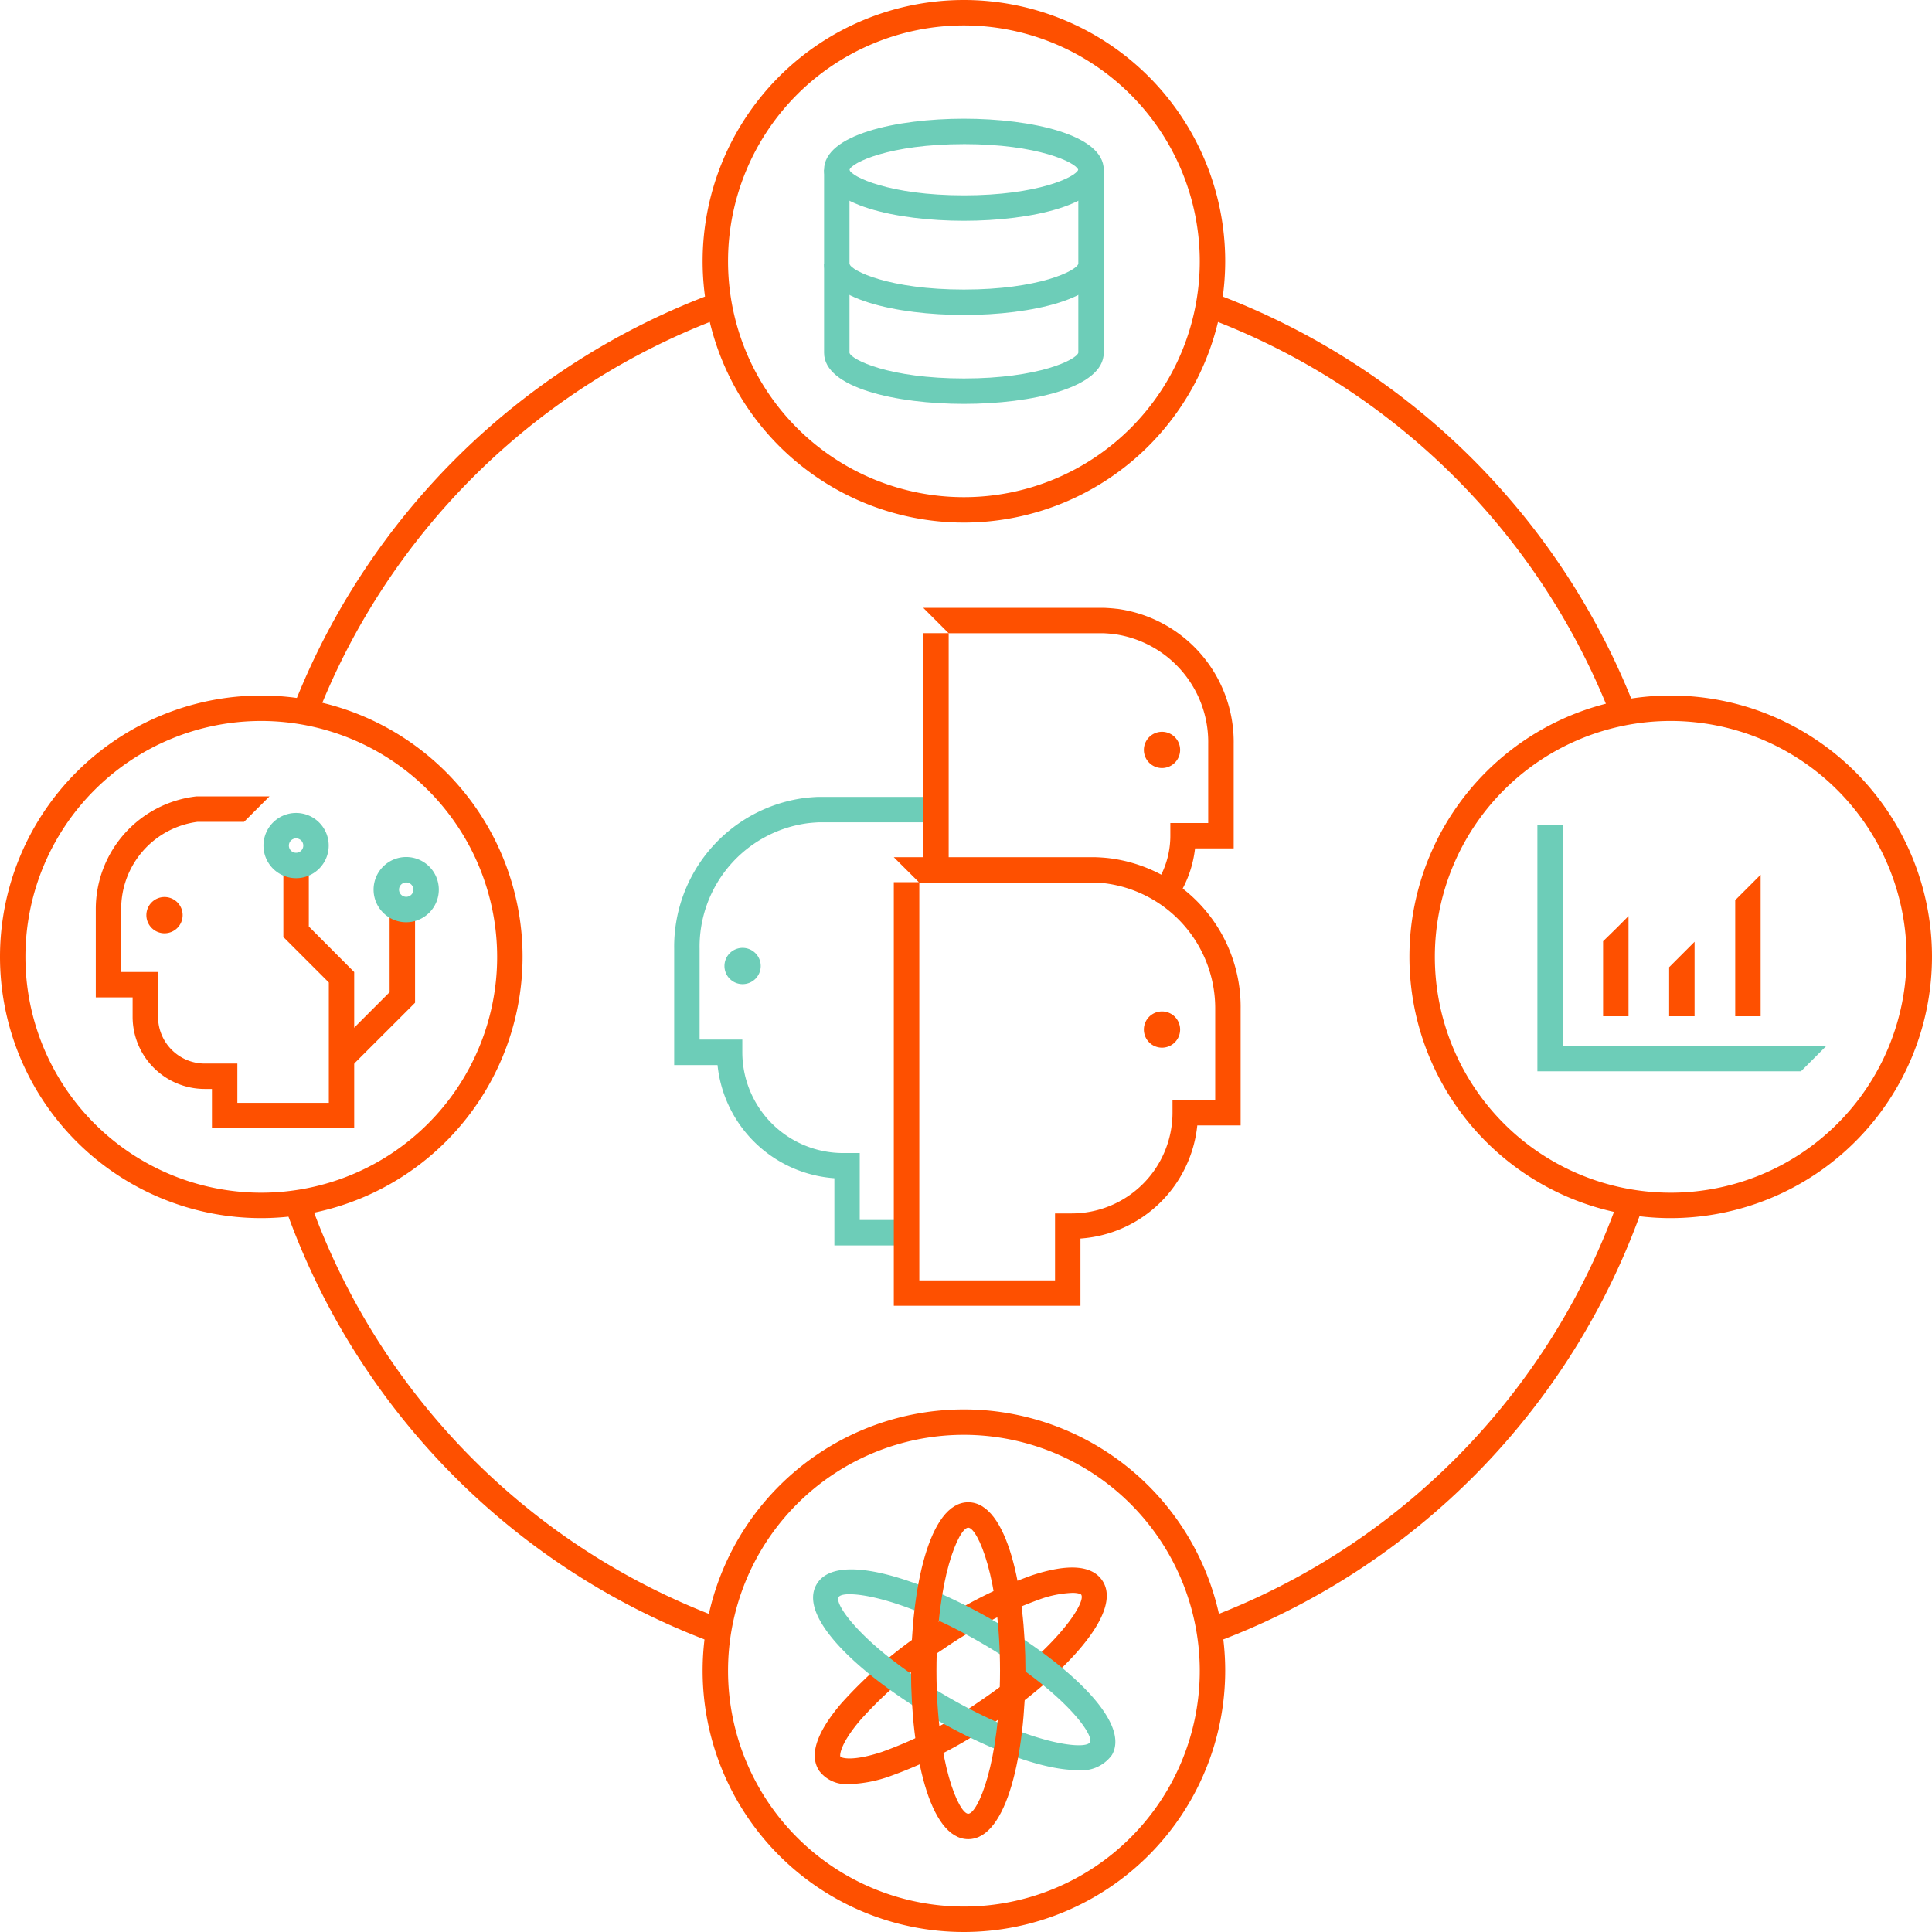
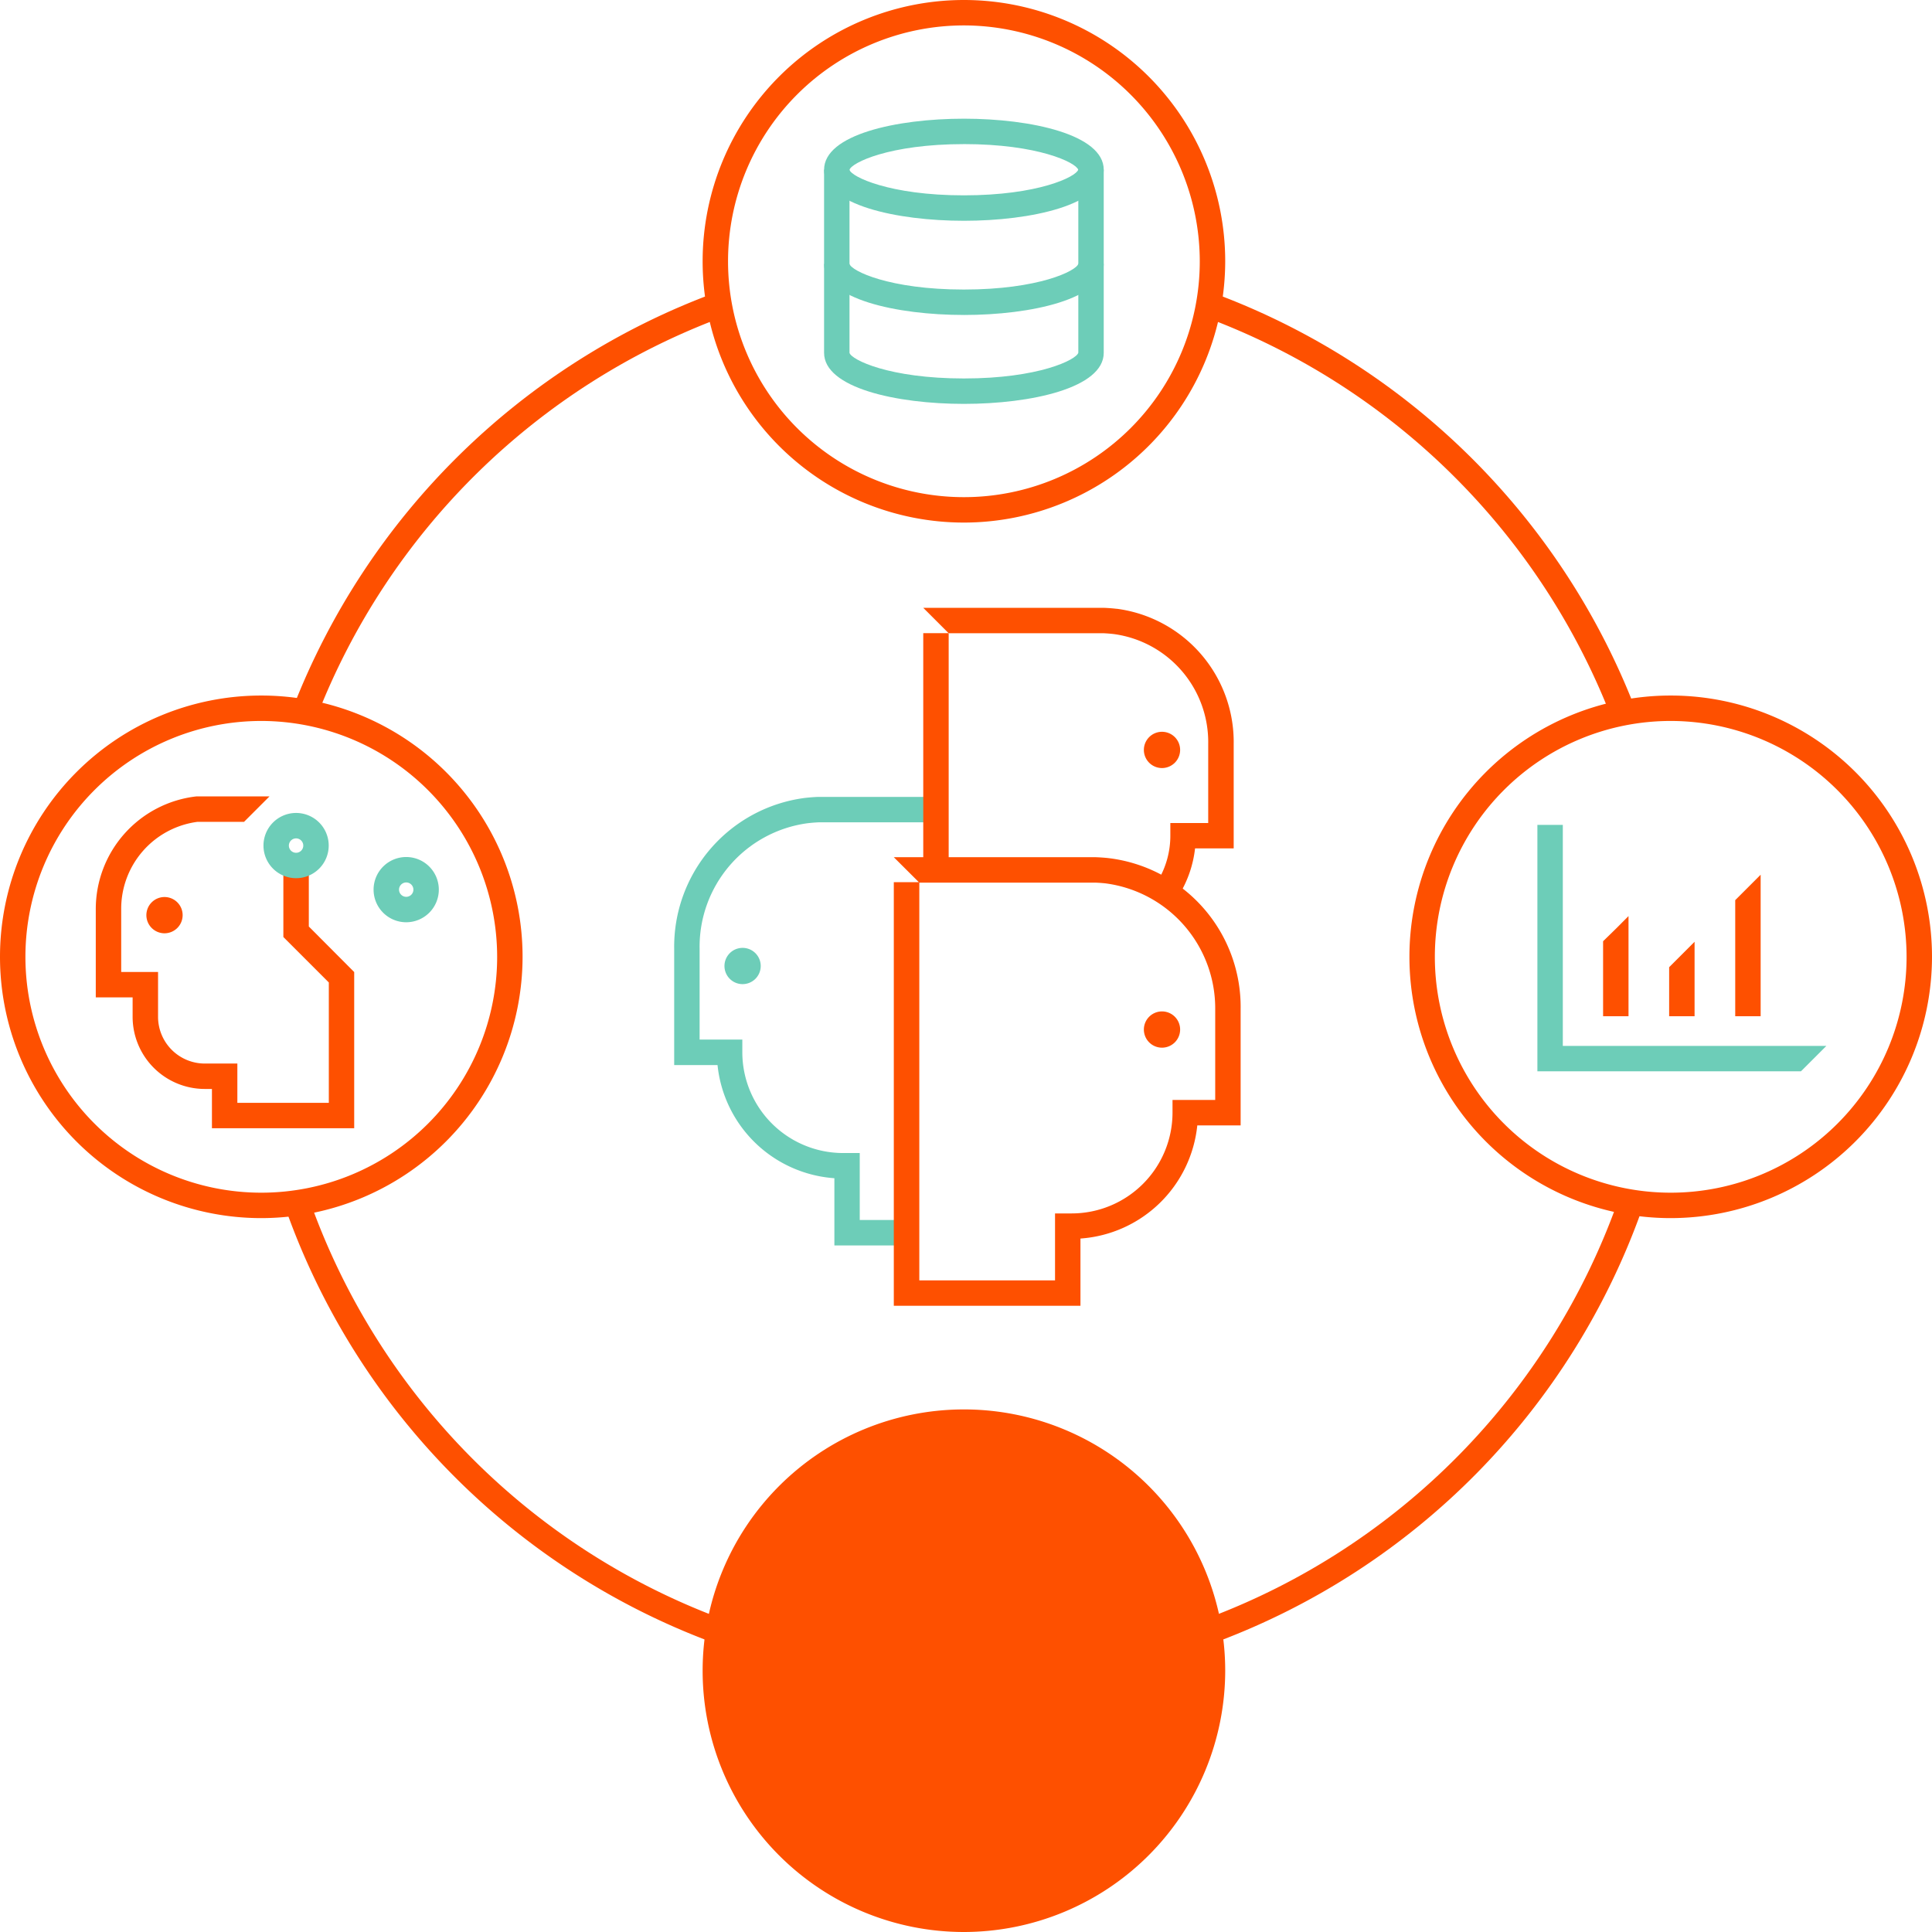
<svg xmlns="http://www.w3.org/2000/svg" id="Icon-1500_data_scientist_" data-name="Icon-1500 data scientist " width="120" height="120" viewBox="0 0 120 120">
  <defs>
    <clipPath id="clip-path">
      <rect id="Rectangle_149013" data-name="Rectangle 149013" width="120" height="120" fill="none" />
    </clipPath>
  </defs>
  <g id="Group_10976" data-name="Group 10976" clip-path="url(#clip-path)">
    <path id="Path_39900" data-name="Path 39900" d="M59.87,25.086c-4.183,0-8.685-.992-8.685-3.171V10.542h1.579V21.915c.113.431,2.471,1.592,7.106,1.592s6.993-1.161,7.106-1.6V10.542h1.579V21.915c0,2.179-4.5,3.171-8.685,3.171" fill="#6dcdb8" />
    <path id="Path_39901" data-name="Path 39901" d="M59.87,19.563c-4.183,0-8.685-.992-8.685-3.17h1.579c.113.431,2.471,1.591,7.106,1.591s6.993-1.16,7.106-1.6l1.579.01c0,2.178-4.5,3.17-8.685,3.17" fill="#6dcdb8" />
    <path id="Path_39902" data-name="Path 39902" d="M100.085,44.561a43.158,43.158,0,0,0-25.3-24.892l.546-1.482a44.742,44.742,0,0,1,26.223,25.8Z" fill="#fe5000" />
    <path id="Path_39903" data-name="Path 39903" d="M75.589,101.977l-.555-1.479a43.047,43.047,0,0,0,25.457-25.892l1.487.53a44.629,44.629,0,0,1-26.389,26.841" fill="#fe5000" />
    <path id="Path_39904" data-name="Path 39904" d="M44.152,101.978a44.623,44.623,0,0,1-26.39-26.843l1.487-.53A43.044,43.044,0,0,0,44.707,100.5Z" fill="#fe5000" />
    <path id="Path_39905" data-name="Path 39905" d="M19.669,44.526,18.2,43.954A44.74,44.74,0,0,1,44.408,18.187l.546,1.481A43.164,43.164,0,0,0,19.669,44.526" fill="#fe5000" />
    <path id="Path_39906" data-name="Path 39906" d="M59.87,32.458A16.229,16.229,0,1,1,76.1,16.229,16.247,16.247,0,0,1,59.87,32.458m0-30.879a14.65,14.65,0,1,0,14.65,14.65A14.667,14.667,0,0,0,59.87,1.579" fill="#fe5000" />
-     <path id="Path_39907" data-name="Path 39907" d="M59.87,120A16.229,16.229,0,1,1,76.1,103.77,16.248,16.248,0,0,1,59.87,120m0-30.88a14.65,14.65,0,1,0,14.65,14.65A14.667,14.667,0,0,0,59.87,89.12" fill="#fe5000" />
+     <path id="Path_39907" data-name="Path 39907" d="M59.87,120A16.229,16.229,0,1,1,76.1,103.77,16.248,16.248,0,0,1,59.87,120m0-30.88A14.667,14.667,0,0,0,59.87,89.12" fill="#fe5000" />
    <path id="Path_39908" data-name="Path 39908" d="M103.771,75.659A16.229,16.229,0,1,1,120,59.43a16.247,16.247,0,0,1-16.229,16.229m0-30.879a14.65,14.65,0,1,0,14.65,14.65,14.667,14.667,0,0,0-14.65-14.65" fill="#fe5000" />
    <path id="Path_39909" data-name="Path 39909" d="M113.439,64.963H97.069V51.236H95.49V66.542h16.37Z" fill="#6dcdb8" />
    <path id="Path_39910" data-name="Path 39910" d="M99.571,58.458v4.661h1.579V56.9q-.779.792-1.579,1.562" fill="#fe5000" />
    <path id="Path_39911" data-name="Path 39911" d="M103.674,60.074v3.045h1.579V58.495Z" fill="#fe5000" />
    <path id="Path_39912" data-name="Path 39912" d="M107.778,55.909v7.21h1.579V54.33Z" fill="#fe5000" />
    <path id="Path_39913" data-name="Path 39913" d="M16.229,75.659A16.229,16.229,0,1,1,32.458,59.43,16.247,16.247,0,0,1,16.229,75.659m0-30.879a14.65,14.65,0,1,0,14.65,14.65,14.667,14.667,0,0,0-14.65-14.65" fill="#fe5000" />
    <path id="Path_39914" data-name="Path 39914" d="M19.181,57.547V53.062H17.6V58.2l2.824,2.824V68.5H14.743V66.059H12.717a2.905,2.905,0,0,1-2.9-2.9V60.371H7.528V56.5a5.446,5.446,0,0,1,4.744-5.455h2.887l1.579-1.579-4.541,0A7.045,7.045,0,0,0,5.949,56.5V61.95H8.237v1.207a4.485,4.485,0,0,0,4.48,4.48h.447v2.439H22v-9.7Z" fill="#fe5000" />
-     <path id="Path_39915" data-name="Path 39915" d="M21.939,66.121l-1.116-1.116L24.2,61.626V56.082H25.78v6.2Z" fill="#fe5000" />
    <path id="Path_39916" data-name="Path 39916" d="M18.392,54.546a2.026,2.026,0,1,1,2.025-2.026,2.027,2.027,0,0,1-2.025,2.026m0-2.472a.447.447,0,1,0,.445.446.447.447,0,0,0-.445-.446" fill="#6dcdb8" />
    <path id="Path_39917" data-name="Path 39917" d="M25.231,57.283a2.026,2.026,0,1,1,2.025-2.026,2.027,2.027,0,0,1-2.025,2.026m0-2.472a.446.446,0,1,0,.446.446.446.446,0,0,0-.446-.446" fill="#6dcdb8" />
    <path id="Path_39918" data-name="Path 39918" d="M56.305,77.358h-4.48V73.181a7.852,7.852,0,0,1-7.258-7.028H41.875V58.935a9.317,9.317,0,0,1,8.1-9.372c.275-.032.558-.055.85-.067h6.547v1.579H50.863c-.219.01-.463.029-.7.057a7.74,7.74,0,0,0-6.709,7.8v5.639h2.653v.789a6.264,6.264,0,0,0,6.258,6.257H53.4v4.159h2.9Z" fill="#6dcdb8" />
    <path id="Path_39919" data-name="Path 39919" d="M52.765,110.807A2.1,2.1,0,0,1,50.89,110c-.645-.959-.193-2.364,1.344-4.176a27.477,27.477,0,0,1,5.46-4.685h0a27.494,27.494,0,0,1,6.4-3.293c2.257-.742,3.73-.632,4.375.327,1.363,2.026-2.571,6.015-6.8,8.863a27.448,27.448,0,0,1-6.4,3.292,8.249,8.249,0,0,1-2.5.485M66.589,98.936a6.685,6.685,0,0,0-2.006.4,25.9,25.9,0,0,0-6.007,3.1h0a25.9,25.9,0,0,0-5.137,4.4c-1.275,1.5-1.288,2.2-1.238,2.272s.7.324,2.572-.291a25.9,25.9,0,0,0,6.008-3.1c4.857-3.268,6.695-6.195,6.375-6.67-.024-.036-.189-.113-.566-.113" fill="#fe5000" />
-     <path id="Path_39920" data-name="Path 39920" d="M66.9,109.942c-2.261,0-5.736-1.4-8.785-3.155-4.418-2.551-8.617-6.259-7.4-8.373s6.532-.332,10.949,2.218,8.617,6.26,7.4,8.374a2.315,2.315,0,0,1-2.165.936M52.785,99.018c-.392,0-.632.069-.7.185-.286.5,1.748,3.289,6.819,6.216s8.507,3.292,8.792,2.8-1.748-3.289-6.818-6.216c-3.884-2.243-6.809-2.982-8.094-2.982" fill="#6dcdb8" />
    <path id="Path_39921" data-name="Path 39921" d="M60.139,114.234c-2.441,0-3.553-5.424-3.553-10.464S57.7,93.307,60.139,93.307s3.553,5.424,3.553,10.463-1.112,10.464-3.553,10.464m0-19.348c-.573,0-1.974,3.113-1.974,8.884s1.4,8.885,1.974,8.885,1.974-3.114,1.974-8.885-1.4-8.884-1.974-8.884" fill="#fe5000" />
    <path id="Path_39922" data-name="Path 39922" d="M68.816,53.295c-.231-.024-.469-.041-.745-.052H55.516L57.1,54.822H68.039q.315.012.614.044a7.828,7.828,0,0,1,6.826,7.816v5.639H72.827v.79a6.265,6.265,0,0,1-6.258,6.257H65.53v4.158H57.1V54.795H55.516v26.31H67.109V76.928A7.847,7.847,0,0,0,74.366,69.9h2.692V62.682a9.308,9.308,0,0,0-8.242-9.387" fill="#fe5000" />
    <rect id="Rectangle_149012" data-name="Rectangle 149012" width="1.579" height="14.705" transform="translate(57.345 39.327)" fill="#fe5000" />
    <path id="Path_39923" data-name="Path 39923" d="M69.358,37.814c-.246-.029-.5-.049-.793-.061H57.345l1.578,1.578h9.61c.221.01.436.027.643.051a6.772,6.772,0,0,1,5.868,6.829v4.91H72.692v.789a5.448,5.448,0,0,1-.774,2.8l1.355.811a7.022,7.022,0,0,0,.954-2.825h2.4V46.211a8.35,8.35,0,0,0-7.265-8.4" fill="#fe5000" />
    <path id="Path_39924" data-name="Path 39924" d="M59.87,13.713c-4.183,0-8.685-.992-8.685-3.171s4.5-3.17,8.685-3.17,8.685.992,8.685,3.17-4.5,3.171-8.685,3.171m0-4.762c-4.634,0-6.992,1.16-7.107,1.6.114.421,2.472,1.582,7.107,1.582,4.6,0,6.958-1.143,7.1-1.592-.147-.448-2.5-1.591-7.1-1.591" fill="#6dcdb8" />
    <path id="Path_39925" data-name="Path 39925" d="M46.124,61.126A1.126,1.126,0,1,1,47.25,60a1.127,1.127,0,0,1-1.126,1.126" fill="#6dcdb8" />
    <path id="Path_39926" data-name="Path 39926" d="M72.177,65.073A1.126,1.126,0,1,1,73.3,63.947a1.127,1.127,0,0,1-1.126,1.126" fill="#fe5000" />
    <path id="Path_39927" data-name="Path 39927" d="M72.177,47.705A1.126,1.126,0,1,1,73.3,46.579a1.127,1.127,0,0,1-1.126,1.126" fill="#fe5000" />
    <path id="Path_39928" data-name="Path 39928" d="M10.218,57.968a1.126,1.126,0,1,1,1.126-1.126,1.127,1.127,0,0,1-1.126,1.126" fill="#fe5000" />
  </g>
</svg>